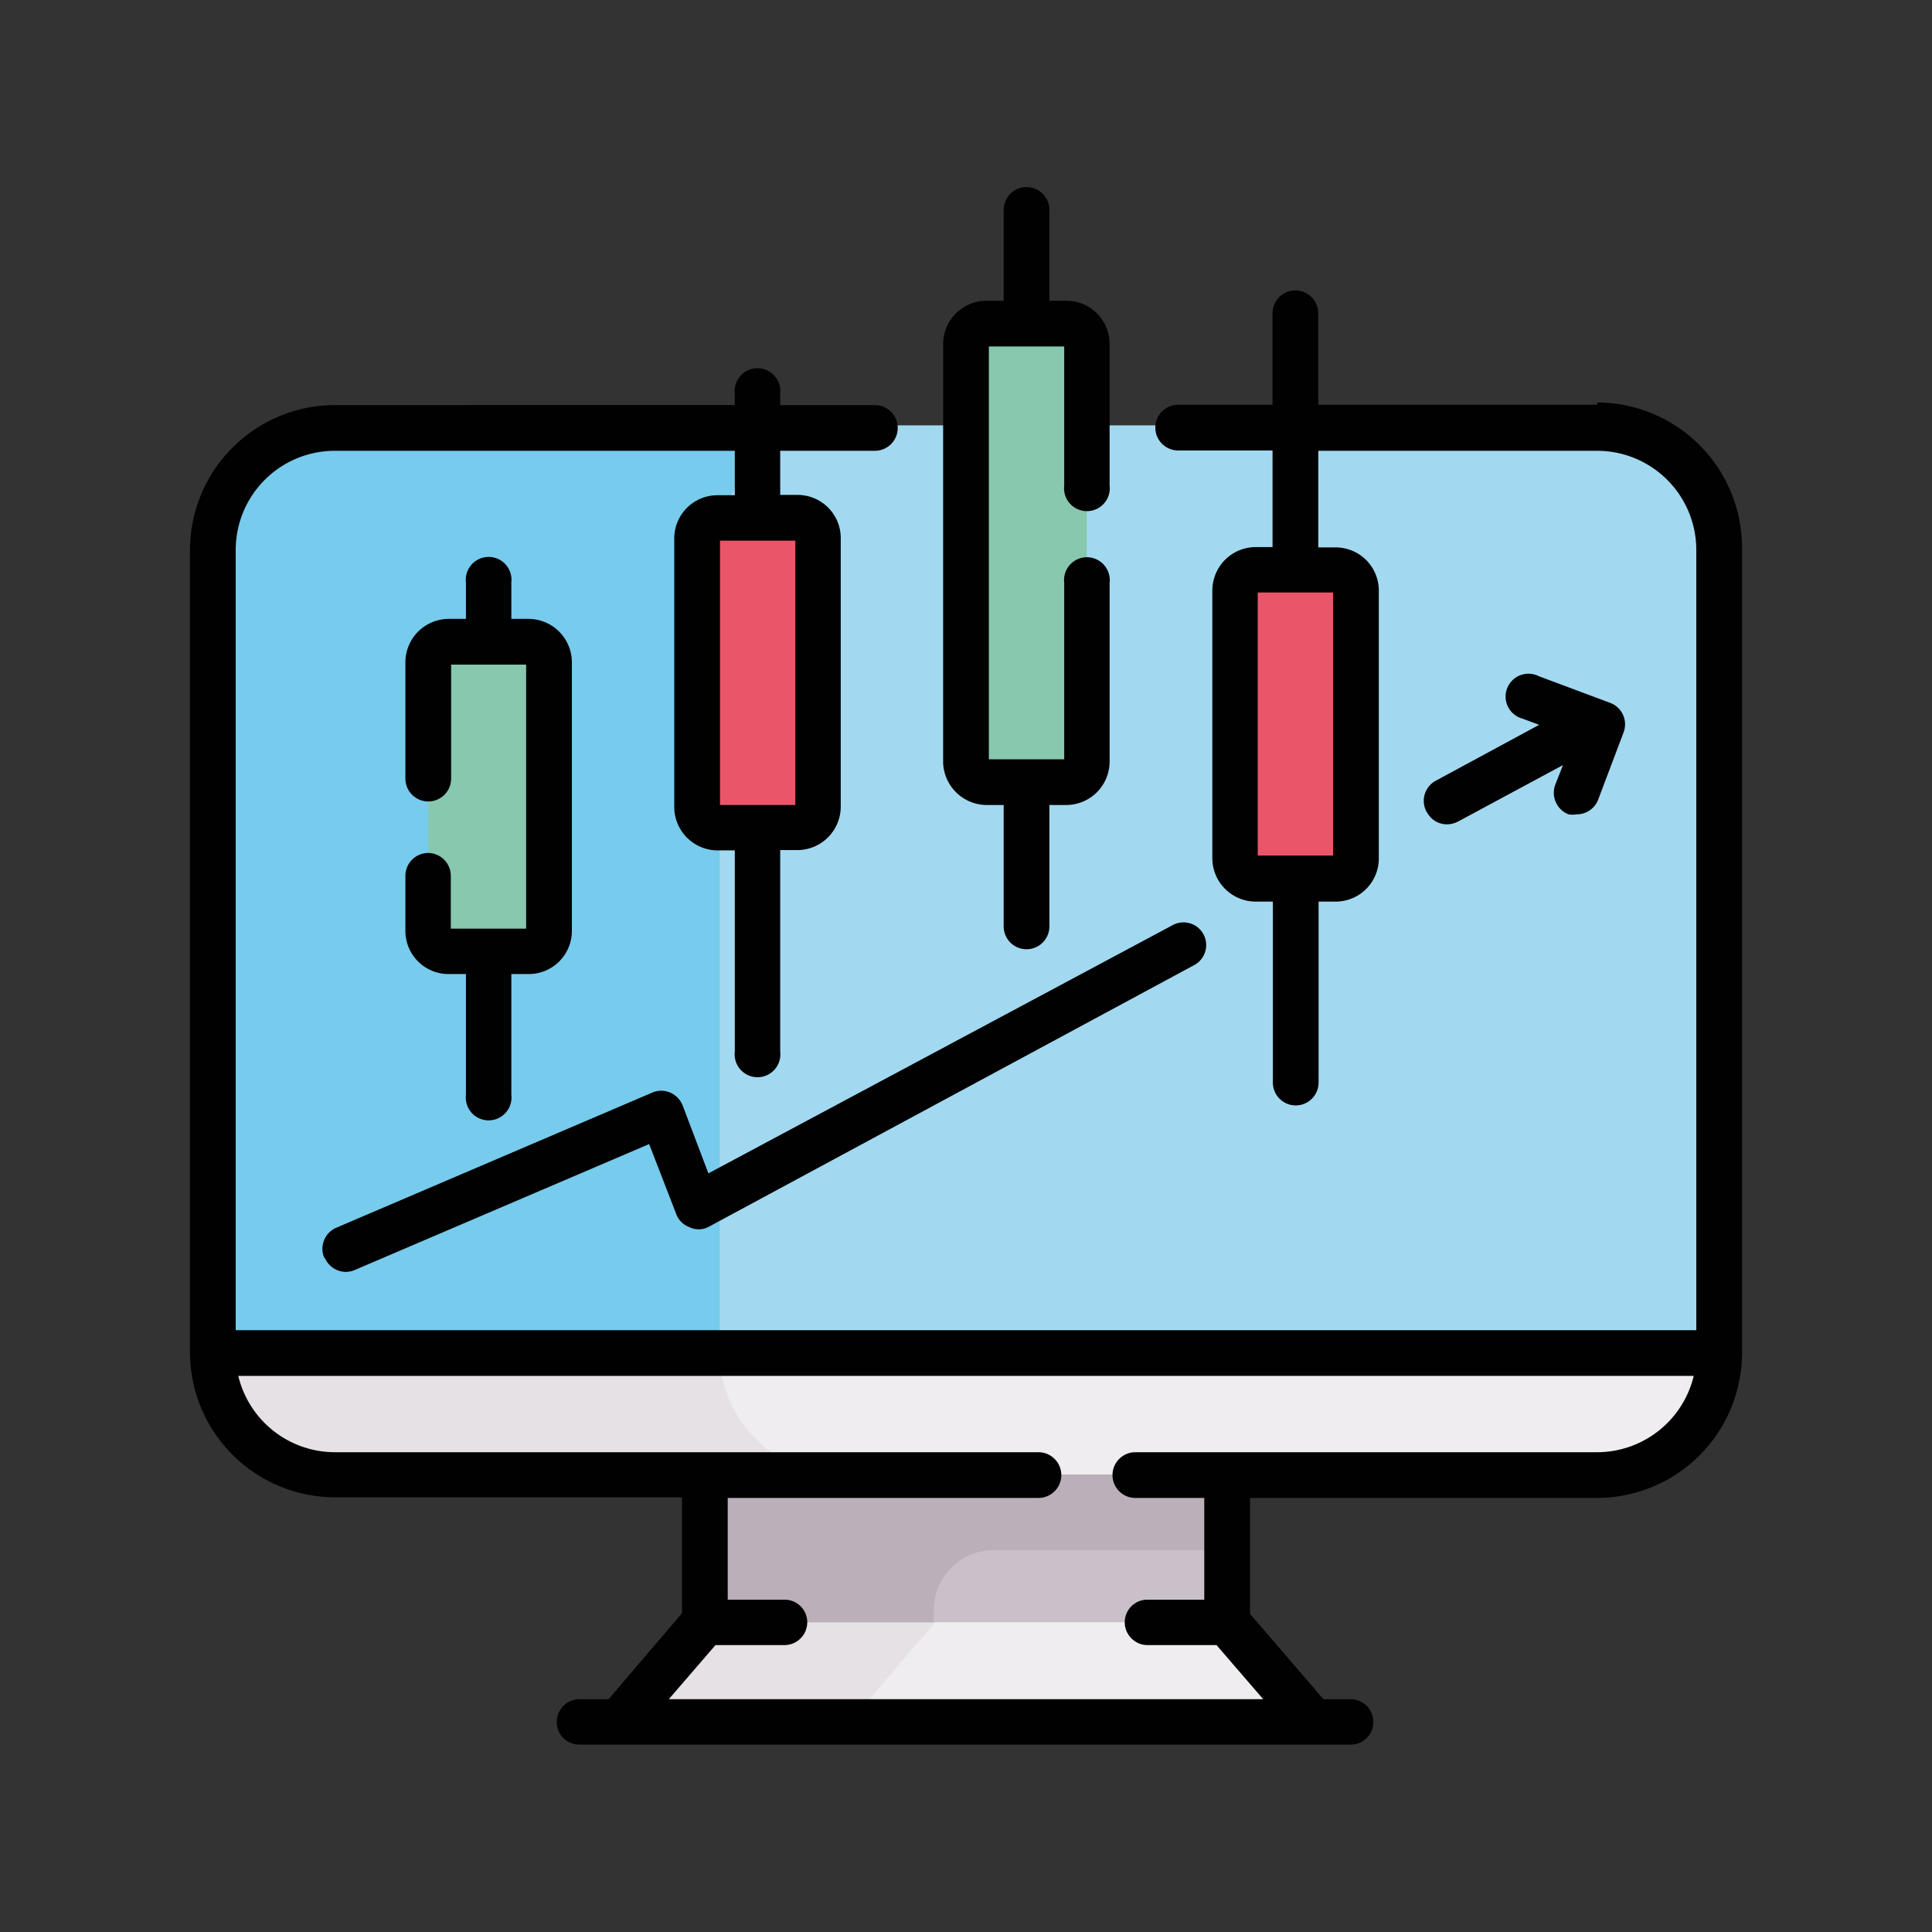
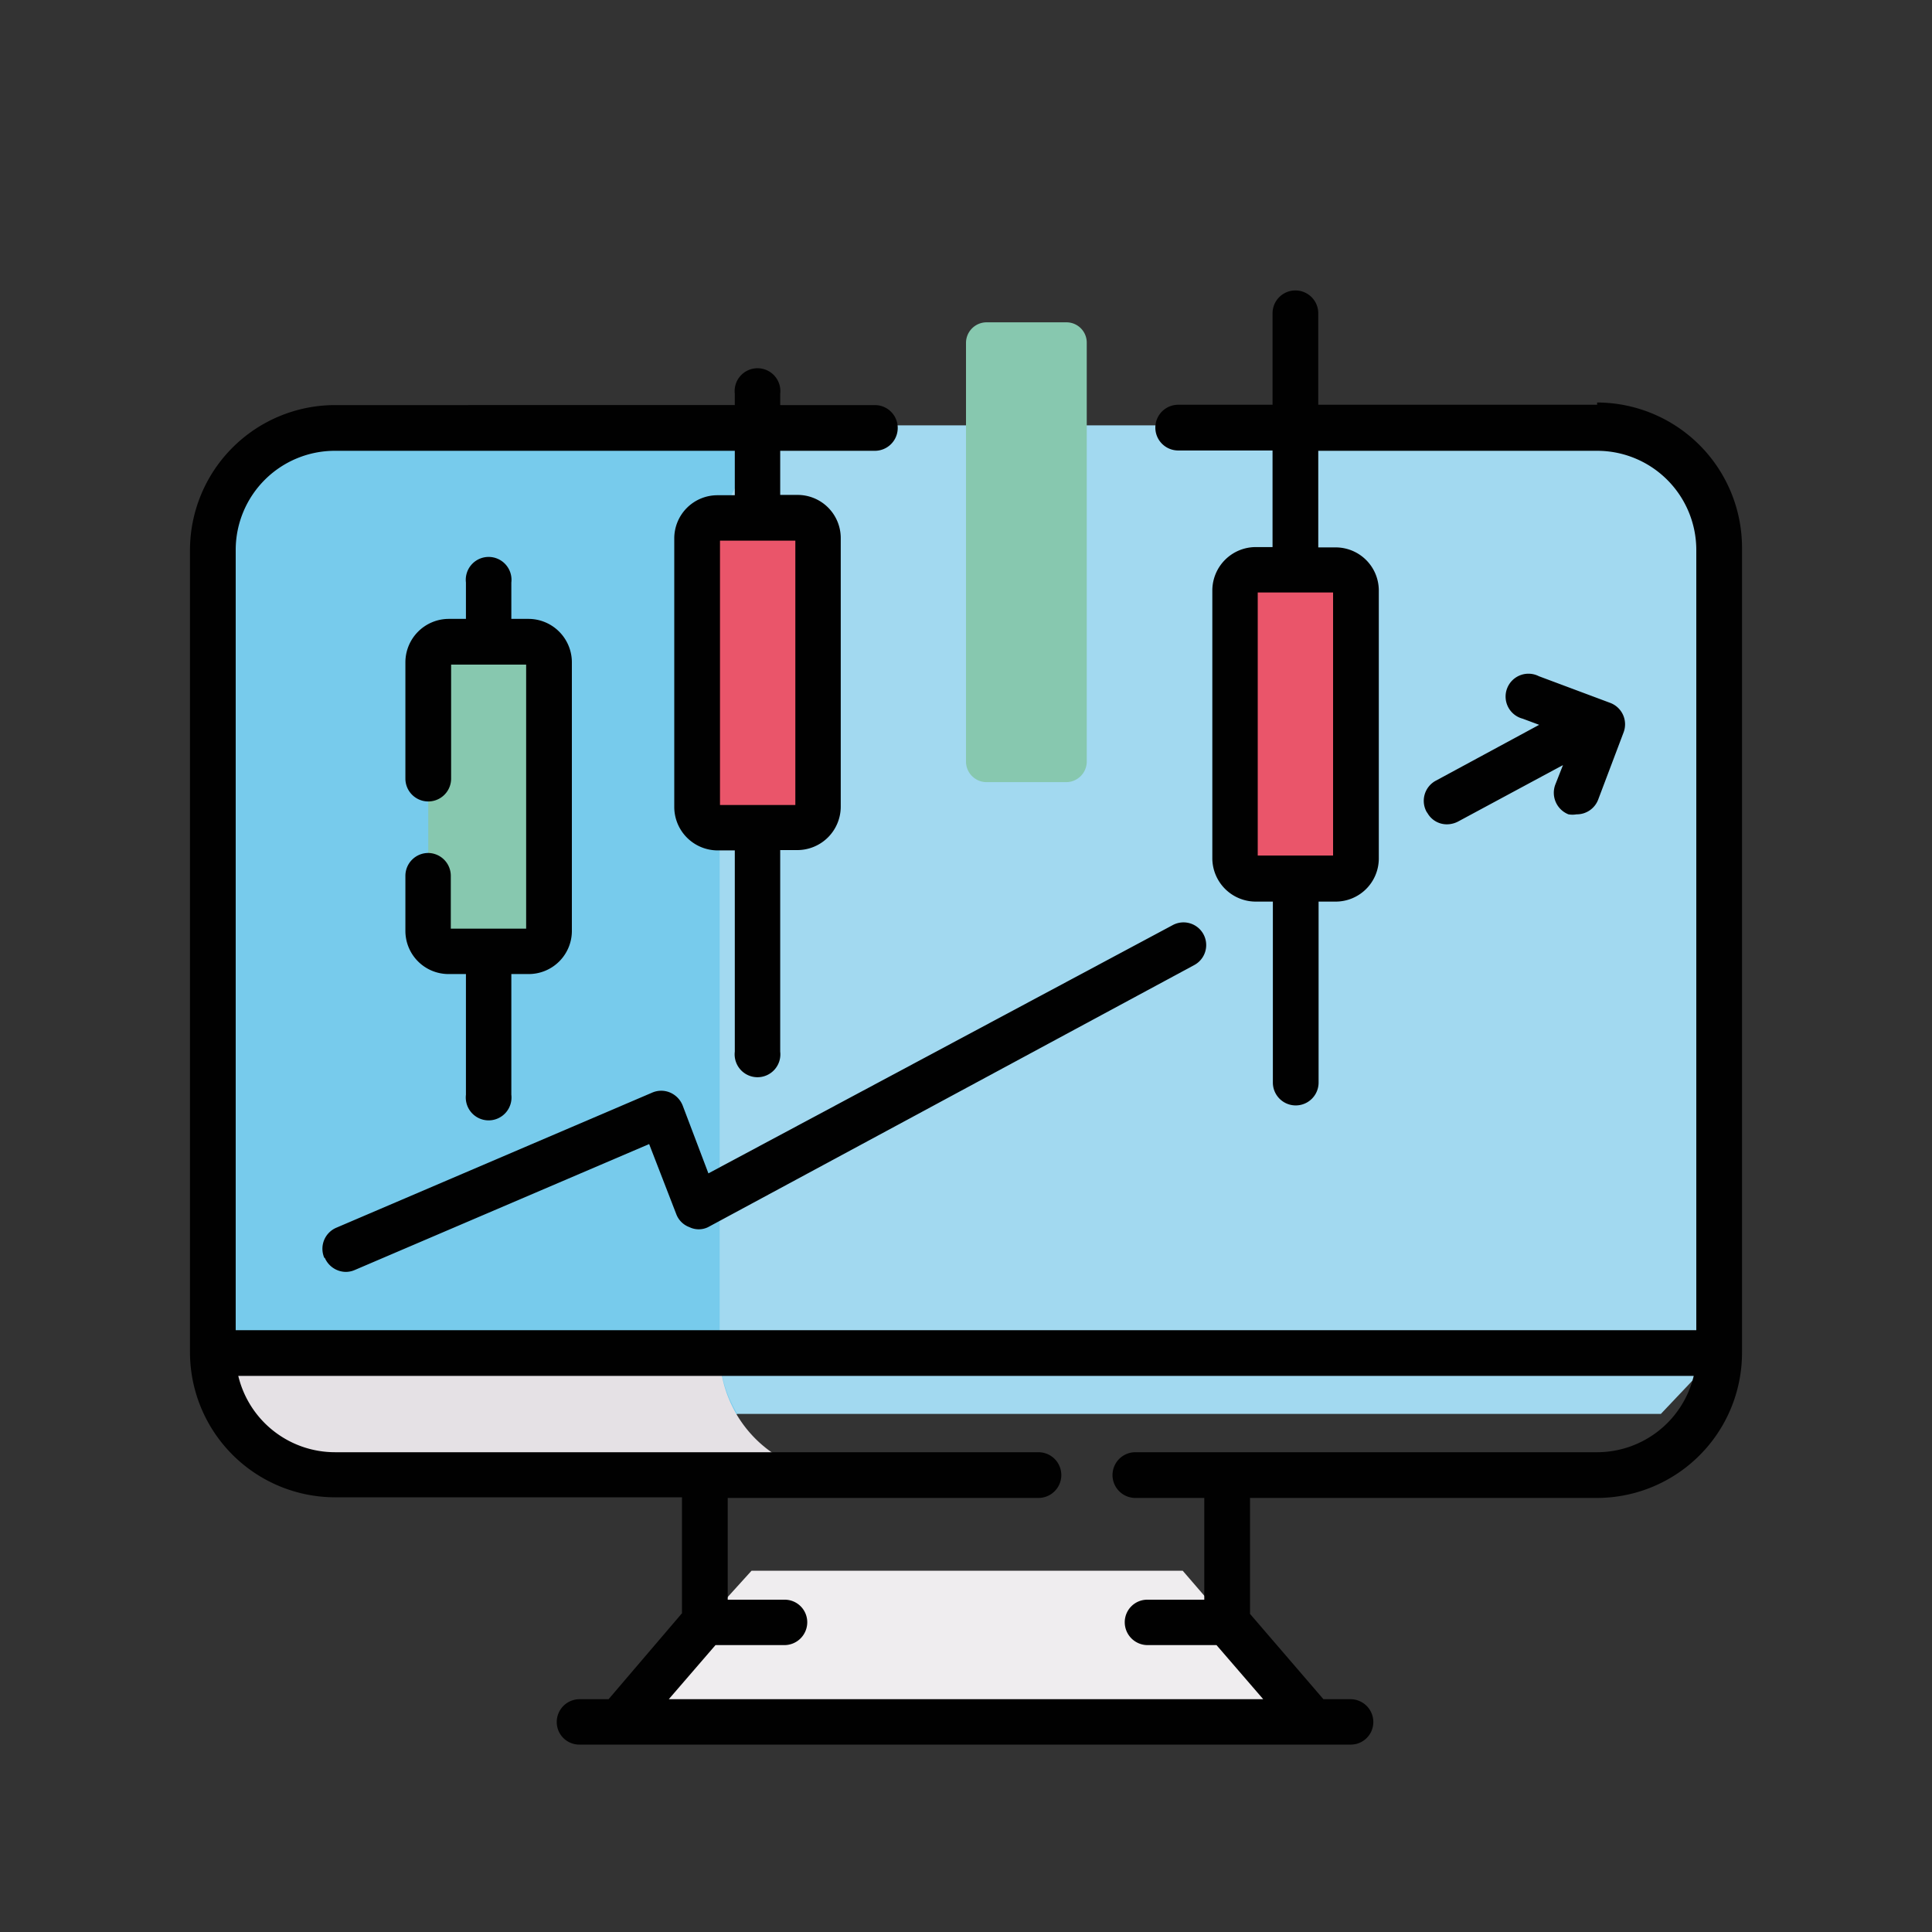
<svg xmlns="http://www.w3.org/2000/svg" id="Layer_1" data-name="Layer 1" viewBox="0 0 60 60">
  <rect x="0" y="0" width="60" height="60" fill="#333333" stroke="none" />
  <defs>
    <style>.cls-1{fill:#efedef;}.cls-2{fill:#e5e1e5;}.cls-3{fill:#cac0c9;}.cls-4{fill:#bbafba;}.cls-5{fill:#a2d9f0;}.cls-6{fill:#77cbec;}.cls-7{fill:#ea556a;}.cls-8{fill:#87c8af;}.cls-9{fill:#010101;}</style>
  </defs>
  <path class="cls-1" d="M38.11,50.38l-1.38-1.6H23.34l-1.45,1.6-2.66,3.1H40.77Z" />
-   <path class="cls-2" d="M30.5,48.78H23.34l-1.45,1.6-2.66,3.1h7.15l2.67-3.1Z" />
-   <path class="cls-3" d="M21.89,39.81H38.11V50.38H21.89Z" />
-   <path class="cls-4" d="M38.11,39.81H21.89V50.38H29V50a1.86,1.86,0,0,1,1.86-1.86h7.22Z" />
  <path class="cls-5" d="M51.58,43.91,53.39,42v-25a3.79,3.79,0,0,0-3.79-3.79H10.4a3.79,3.79,0,0,0-3.79,3.79V42L9.9,43.91Z" />
  <path class="cls-6" d="M22.35,42v-25a3.79,3.79,0,0,1,3.79-3.79H10.4a3.79,3.79,0,0,0-3.79,3.79V42L9.9,43.91h13A3.75,3.75,0,0,1,22.35,42Z" />
-   <path class="cls-1" d="M6.61,42H53.39a3.79,3.79,0,0,1-3.79,3.79H10.4A3.79,3.79,0,0,1,6.61,42Z" />
  <path class="cls-2" d="M22.35,42H6.61a3.79,3.79,0,0,0,3.79,3.79H26.14A3.79,3.79,0,0,1,22.35,42Z" />
  <path class="cls-7" d="M41.47,27.31H39a.64.64,0,0,1-.64-.64V18.33a.64.64,0,0,1,.64-.64h2.48a.64.64,0,0,1,.64.64v8.34A.64.64,0,0,1,41.47,27.31Z" />
  <path class="cls-8" d="M33.12,24.29H30.64a.64.64,0,0,1-.64-.64v-13a.64.64,0,0,1,.64-.64h2.48a.63.63,0,0,1,.63.64v13A.64.64,0,0,1,33.12,24.29Z" />
  <path class="cls-7" d="M24.77,25.69H22.29a.64.64,0,0,1-.64-.64V16.71a.63.63,0,0,1,.64-.63h2.48a.63.63,0,0,1,.63.63v8.34A.64.64,0,0,1,24.77,25.69Z" />
  <path class="cls-8" d="M16.41,29.55H13.93a.64.64,0,0,1-.63-.64V20.57a.64.64,0,0,1,.63-.64h2.48a.64.64,0,0,1,.64.64v8.34A.64.64,0,0,1,16.41,29.55Z" />
  <path class="cls-9" d="M49.6,12.57H40.94V9.73a.71.71,0,1,0-1.42,0v2.84H36.59a.71.71,0,1,0,0,1.42h2.93v3H39a1.35,1.35,0,0,0-1.35,1.34v8.34A1.35,1.35,0,0,0,39,28h.53v5.62a.71.71,0,1,0,1.42,0V28h.53a1.34,1.34,0,0,0,1.34-1.34V18.33A1.34,1.34,0,0,0,41.47,17h-.53V14H49.6a3.08,3.08,0,0,1,3.08,3.08V41.31H7.32V17.07A3.08,3.08,0,0,1,10.4,14H22.82v1.38h-.53a1.34,1.34,0,0,0-1.35,1.34v8.34a1.35,1.35,0,0,0,1.35,1.35h.53v6.25a.71.71,0,1,0,1.41,0V26.4h.54a1.35,1.35,0,0,0,1.34-1.35V16.71a1.34,1.34,0,0,0-1.34-1.34h-.54V14h2.94a.71.71,0,0,0,0-1.42H24.23v-.35a.71.71,0,1,0-1.41,0v.35H10.4a4.51,4.51,0,0,0-4.5,4.5V42a4.51,4.51,0,0,0,4.5,4.5H21.18v3.6L18.9,52.77H18a.71.71,0,0,0-.71.71.7.7,0,0,0,.71.7H41.94a.7.7,0,0,0,.71-.7.71.71,0,0,0-.71-.71H41.1l-2.28-2.65v-3.6H49.6A4.51,4.51,0,0,0,54.1,42v-25a4.51,4.51,0,0,0-4.5-4.5Zm-8.2,14H39.06V18.4H41.4v8.2ZM24.7,25H22.36V16.79H24.7ZM49.6,45.1H35.26a.71.71,0,0,0,0,1.42H37.4v3.16H35.64a.7.7,0,0,0-.71.7.71.71,0,0,0,.71.71h2.14l1.45,1.68H20.77l1.45-1.68h2.14a.71.71,0,0,0,.71-.71.7.7,0,0,0-.71-.7H22.6V46.52h9.65a.71.71,0,0,0,0-1.42H10.4a3.09,3.09,0,0,1-3-2.37H52.6a3.09,3.09,0,0,1-3,2.37Z" />
  <path class="cls-9" d="M13.3,26.49a.71.71,0,0,0-.71.71v1.71a1.34,1.34,0,0,0,1.34,1.34h.54V34a.71.71,0,1,0,1.41,0V30.25h.53a1.34,1.34,0,0,0,1.35-1.34V20.57a1.35,1.35,0,0,0-1.35-1.35h-.53V18.09a.71.71,0,1,0-1.41,0v1.13h-.54a1.35,1.35,0,0,0-1.34,1.35v3.61a.71.71,0,1,0,1.42,0V20.64h2.33v8.2H14V27.2A.71.71,0,0,0,13.3,26.49Z" />
-   <path class="cls-9" d="M30.64,25h.53v3.77a.71.71,0,1,0,1.42,0V25h.53a1.35,1.35,0,0,0,1.34-1.35V18.1a.71.71,0,1,0-1.41,0v5.48H30.71V10.76h2.34v4.32a.71.71,0,1,0,1.41,0V10.69a1.34,1.34,0,0,0-1.34-1.35h-.53V6.52a.71.71,0,0,0-1.42,0V9.34h-.53a1.35,1.35,0,0,0-1.35,1.35v13A1.36,1.36,0,0,0,30.64,25Z" />
  <path class="cls-9" d="M44.32,25.23a.69.69,0,0,0,.62.37.76.76,0,0,0,.33-.08l3.27-1.76-.24.61a.72.72,0,0,0,.41.92.73.73,0,0,0,.25,0,.71.71,0,0,0,.67-.45l.79-2.09a.71.71,0,0,0-.41-.92L47.79,21a.71.71,0,1,0-.5,1.32l.51.19-3.2,1.73a.71.71,0,0,0-.28,1Z" />
  <path class="cls-9" d="M10.09,39.07a.72.72,0,0,0,.65.43.71.71,0,0,0,.28-.06l9.14-3.91L21,37.7a.69.69,0,0,0,.41.41.66.66,0,0,0,.58,0l15.1-8.14a.7.7,0,1,0-.67-1.24L22,36.44l-.8-2.11a.73.73,0,0,0-.39-.4.7.7,0,0,0-.55,0l-9.82,4.2a.71.71,0,0,0-.37.93Z" />
</svg>